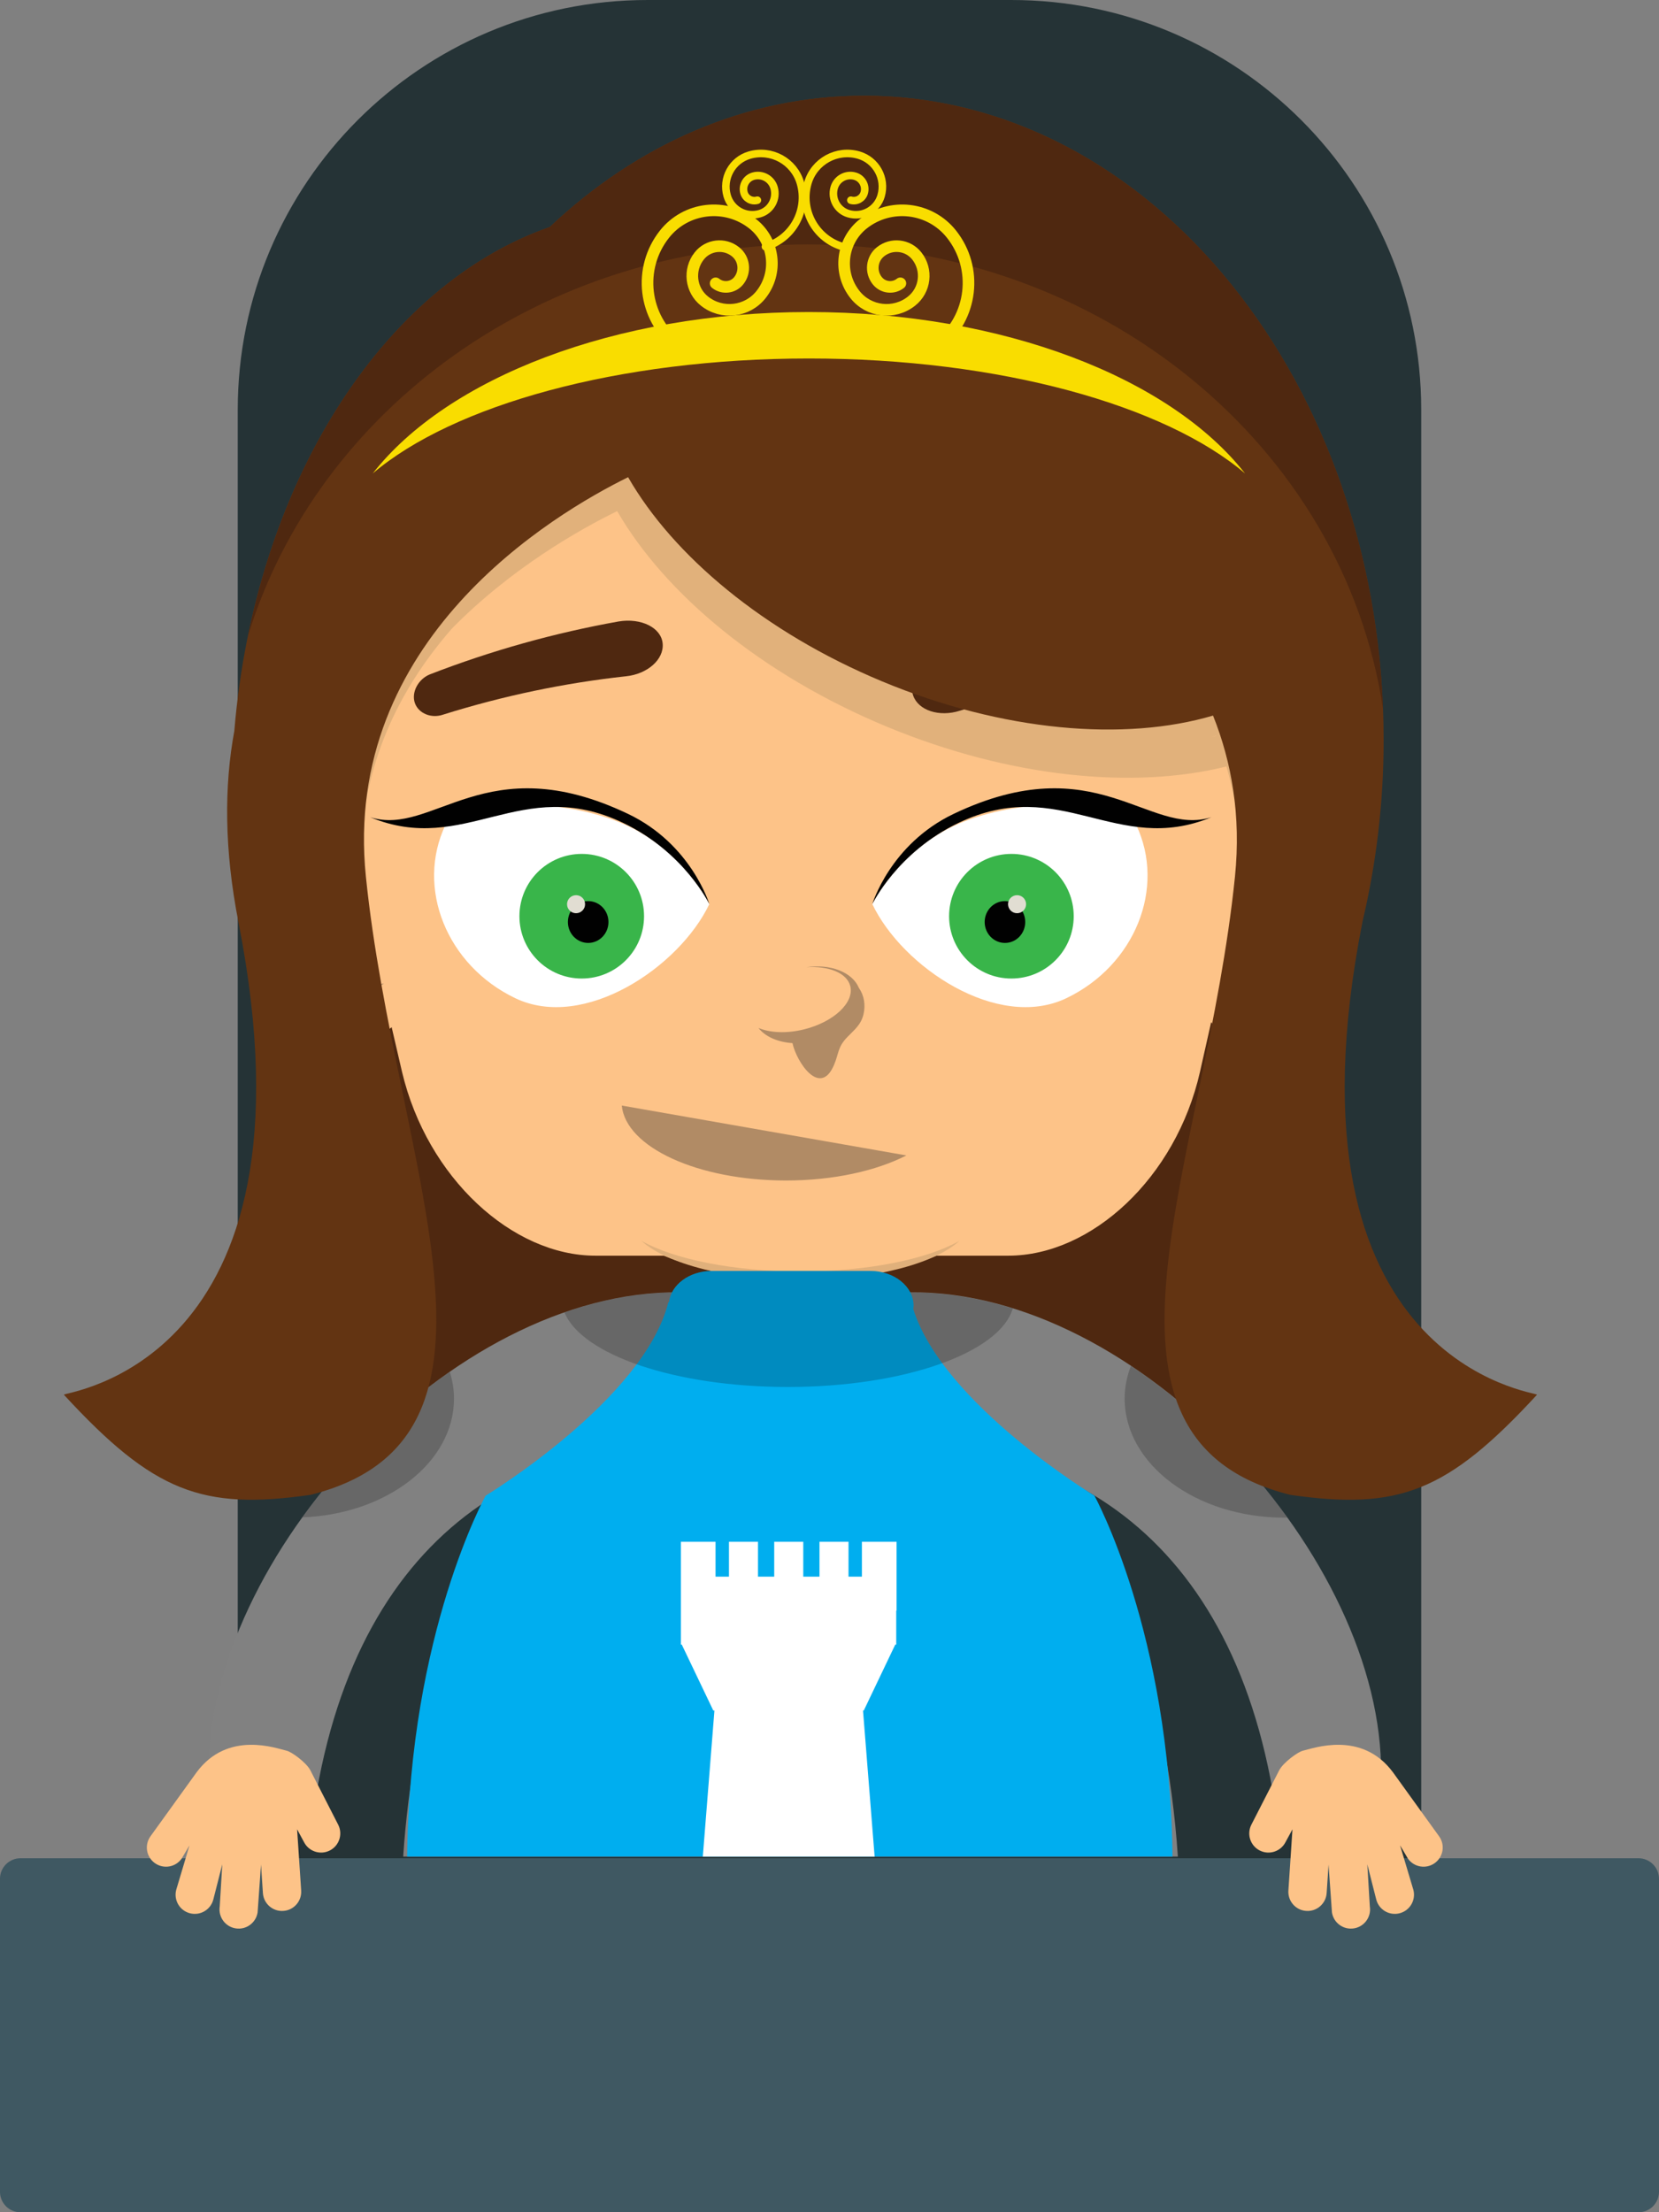
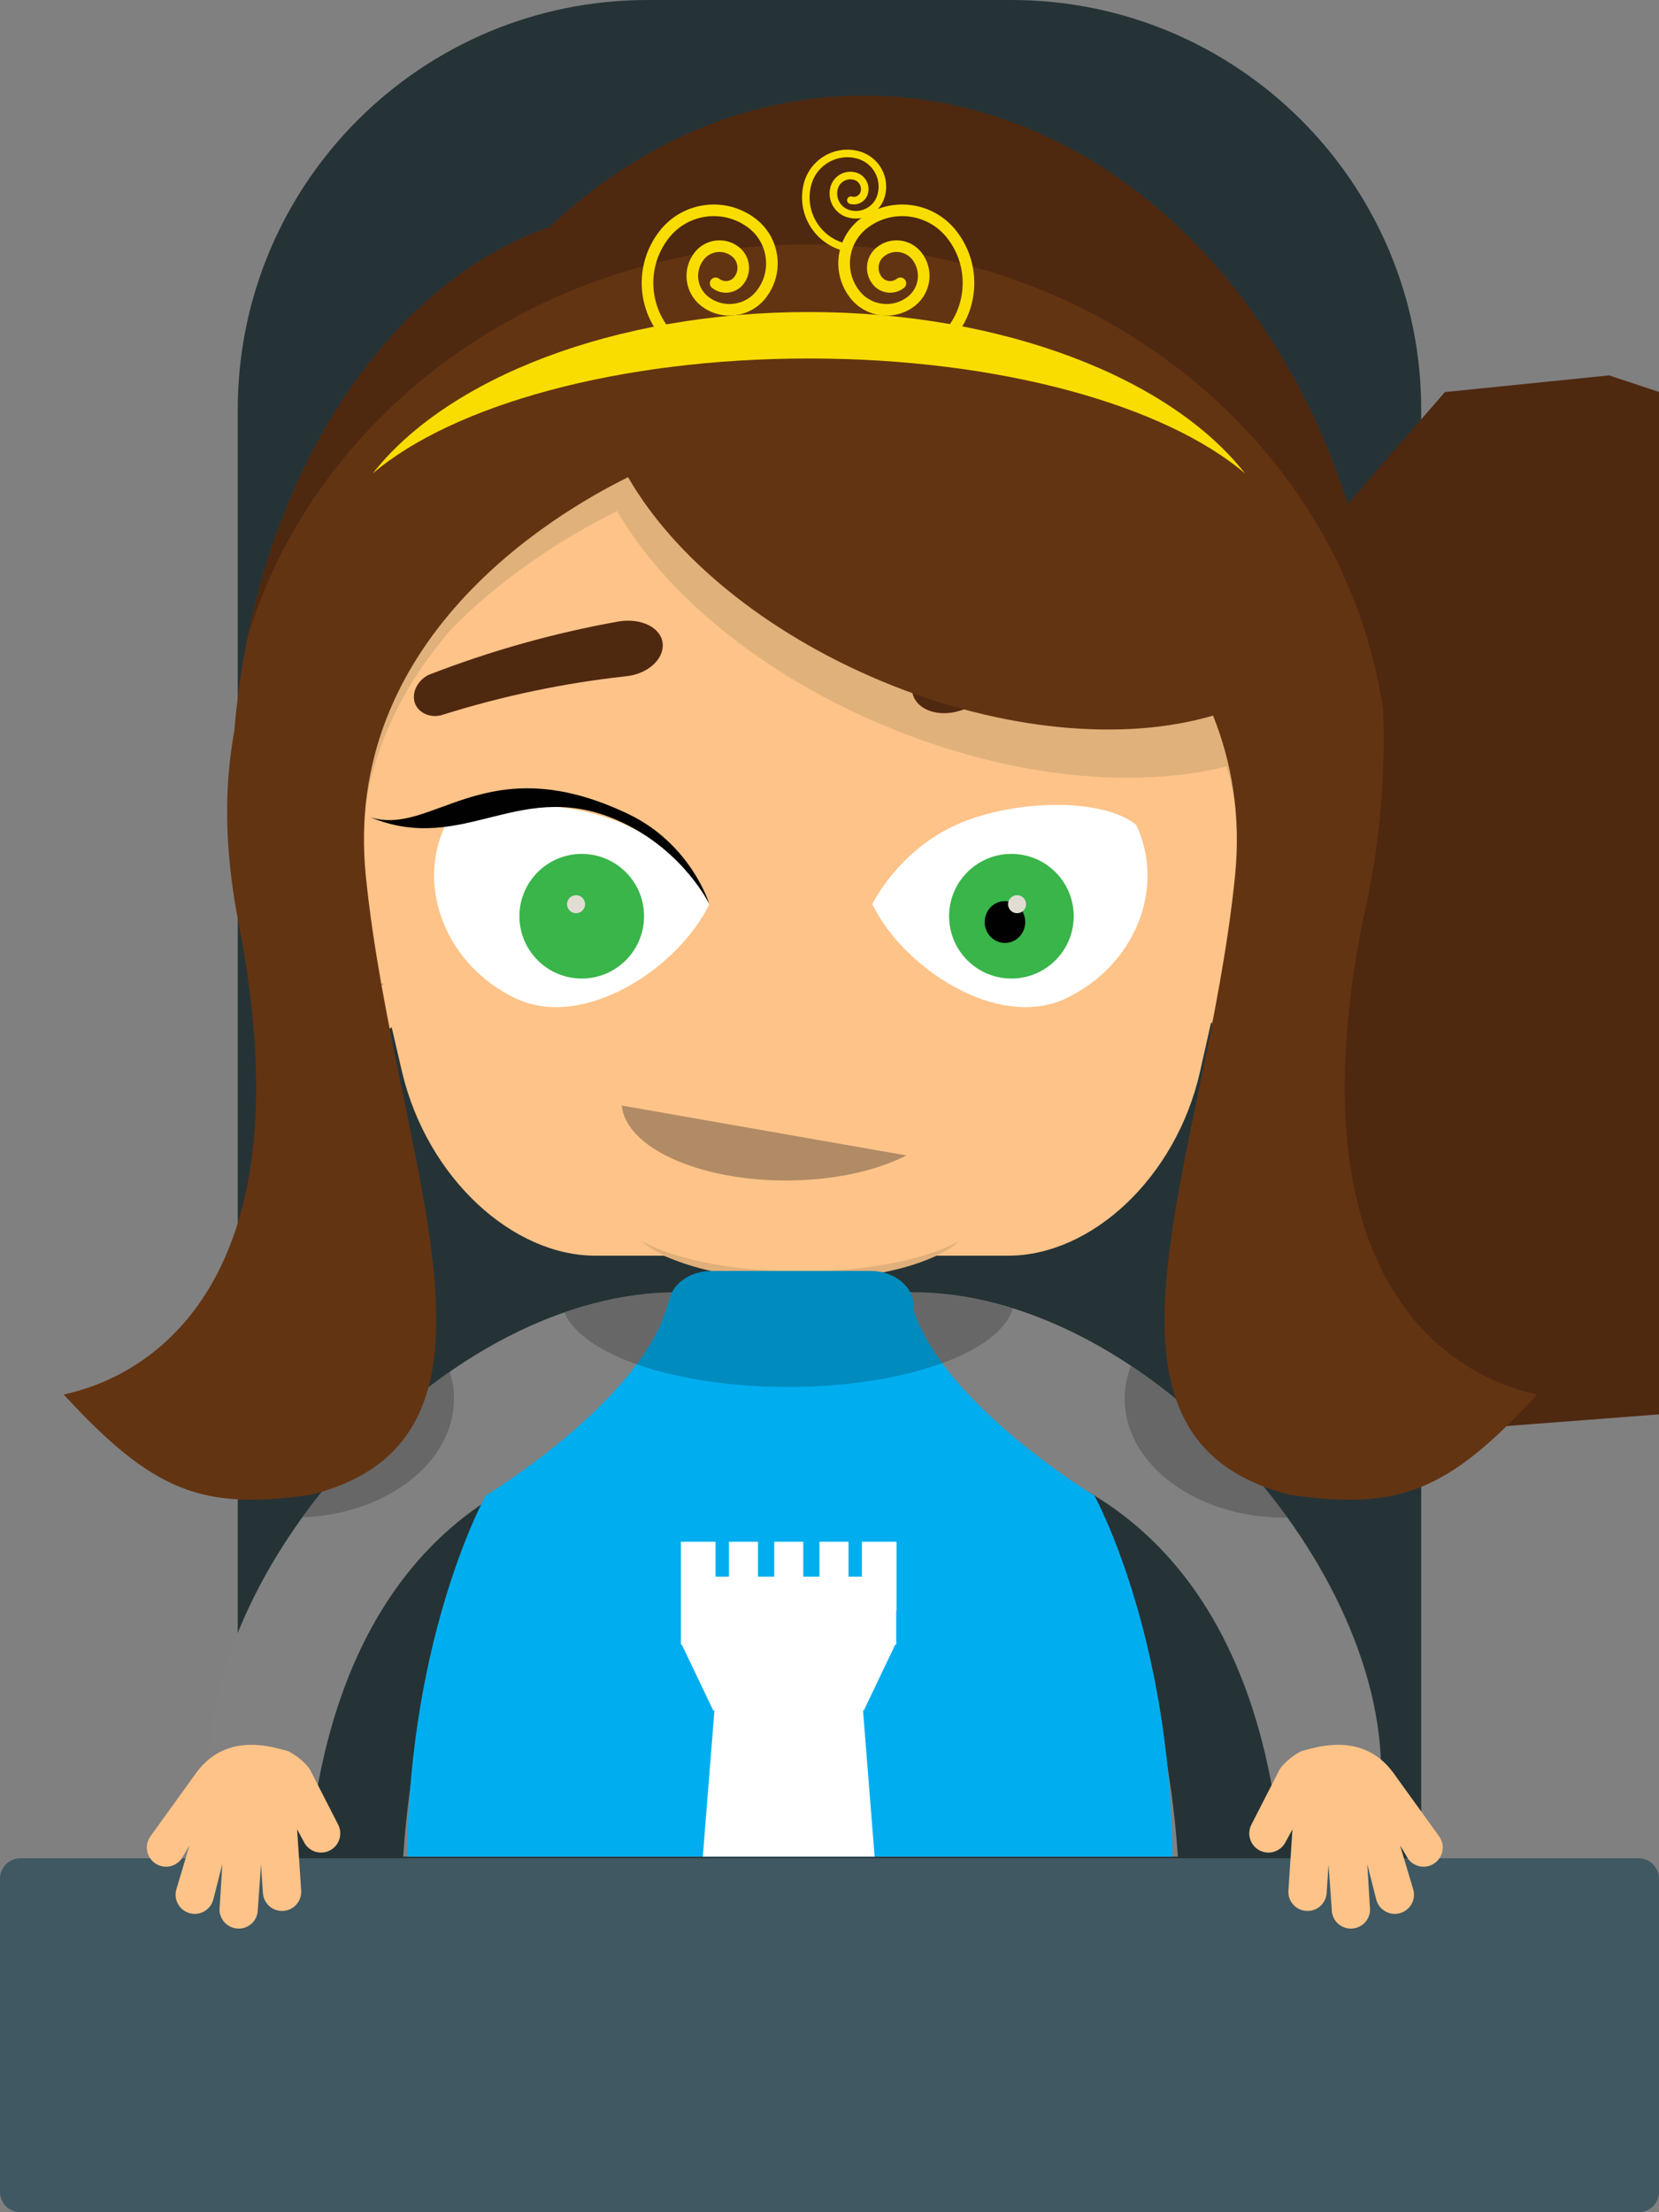
<svg xmlns="http://www.w3.org/2000/svg" version="1.0" id="Layer_1" x="0px" y="0px" width="81.47px" height="108.629px" viewBox="-93.149 -35.618 81.47 108.629" enable-background="new -93.149 -35.618 81.47 108.629" xml:space="preserve">
  <rect x="-93.149" y="-35.618" width="81.47" height="108.629" fill="#808080" stroke="none" />
  <path fill="#253336" d="M-23.356,58.849v-74.345c0-11.113-9.009-20.122-20.124-20.122h-17.871c-11.113,0-20.123,9.009-20.123,20.122  v74.345H-23.356z" />
  <path fill="#3F5862" d="M-11.679,72.005c0,0.555-0.451,1.007-1.007,1.007h-79.458c-0.556,0-1.006-0.452-1.006-1.007V56.636  c0-0.555,0.45-1.008,1.006-1.008h79.458c0.556,0,1.007,0.453,1.007,1.008V72.005z" />
  <g>
-     <path fill="#4F2810" d="M-32.015,35.39c0,0-27.446-5.044-43.981,0.504c-0.399-4.664-1.648-28.053-1.648-28.053l2.161-12.983   l9.31-10.72l8.062-0.819l23.971,7.943l3.322,7.93l2.375,7.12v25.939L-32.015,35.39z" />
+     <path fill="#4F2810" d="M-32.015,35.39c-0.399-4.664-1.648-28.053-1.648-28.053l2.161-12.983   l9.31-10.72l8.062-0.819l23.971,7.943l3.322,7.93l2.375,7.12v25.939L-32.015,35.39z" />
    <path fill-rule="evenodd" clip-rule="evenodd" fill="#818181" d="M-48.993,27.854c11.227-0.542,23.401,12.444,23.663,23.173   l-5.211,1.942c-2.153-13.681-11.089-18.895-22.321-17.576L-48.993,27.854z" />
    <path fill-rule="evenodd" clip-rule="evenodd" fill="#818181" d="M-59.245,27.854c-11.229-0.542-23.402,12.444-23.664,23.173   l5.211,1.942c2.154-13.681,11.089-18.895,22.321-17.576L-59.245,27.854z" />
    <path fill="#FDC388" d="M-76.539,53.985c0.233,0.465,0.046,1.03-0.418,1.264c-0.464,0.233-1.03,0.047-1.264-0.417l-0.338-0.625   l0.2,3.007c0.033,0.519-0.359,0.967-0.878,1c-0.519,0.035-0.966-0.357-1.001-0.876l-0.093-1.399l-0.167,2.348   c-0.081,0.514-0.563,0.866-1.076,0.784c-0.514-0.08-0.864-0.562-0.784-1.076l0.125-2.07l-0.439,1.725   c-0.129,0.504-0.641,0.809-1.145,0.68c-0.504-0.128-0.808-0.641-0.68-1.145l0.654-2.19l-0.387,0.654   c-0.302,0.423-0.89,0.521-1.313,0.218c-0.424-0.303-0.521-0.89-0.219-1.313l2.265-3.143c1.542-2.086,3.943-1.169,4.426-1.064   c0.236,0.052,0.954,0.571,1.159,0.953L-76.539,53.985z" />
    <path fill="#FDC388" d="M-29.798,7.561c-0.748-0.273-1.717,0.225-2.553,1.189l0.012-0.056c0.014-0.068,0.021-0.135,0.035-0.206   c0.107-0.39,0.215-0.788,0.311-1.197c3.714-16.322-5.602-34.38-22.165-34.38c-16.566,0-25.675,18.059-21.775,34.38   c0.062,0.264,0.137,0.523,0.212,0.789c-0.652-0.506-1.32-0.718-1.87-0.52c-1.163,0.434-1.278,2.535-0.305,4.612   c0.923,1.982,2.526,3.233,3.61,2.87c0.142-0.051,0.262-0.127,0.371-0.221l0.509,2.193c1.236,5.215,5.427,9.026,9.496,9.026h3.357   c2.121,0.86,4.368,1.202,6.703,1.202c2.336,0,4.581-0.342,6.691-1.202h3.525c4.074,0,8.232-3.811,9.414-9.026l0.549-2.441   c0.16,0.228,0.364,0.392,0.617,0.475c1.092,0.367,2.679-0.888,3.595-2.875C-28.495,10.104-28.627,7.994-29.798,7.561z" />
    <path fill="#B18B65" d="M-62.615,18.668c0.2,2.048,3.73,3.68,8.067,3.68c2.335,0,4.433-0.475,5.908-1.231L-62.615,18.668z" />
    <path fill="#B18B65" d="M-76.271,11.718c-0.254-0.319-0.434-0.667-0.545-1.004c0.127-0.606,0.472-1.066,0.988-1.188   c0.213-0.05,0.434-0.035,0.652,0.027c-0.41-0.403-0.888-0.611-1.321-0.508c-0.266,0.063-0.475,0.241-0.63,0.486   c-0.006,0.009-0.013,0.017-0.018,0.026c-0.303,0.504-0.365,1.297-0.104,2.126c0.237,0.755,0.682,1.357,1.174,1.678   c-0.279-0.314-0.509-0.717-0.652-1.177c-0.063-0.203-0.099-0.404-0.122-0.598c0.068,0.108,0.141,0.215,0.224,0.318   c0.73,0.915,1.761,1.261,2.31,0.782c0.005-0.004,0.007-0.009,0.011-0.013C-74.874,12.829-75.671,12.471-76.271,11.718z" />
-     <path fill="#B18B65" d="M-30.994,11.718c0.253-0.319,0.432-0.667,0.54-1.004c-0.131-0.606-0.478-1.066-0.994-1.188   c-0.213-0.05-0.434-0.035-0.652,0.027c0.409-0.403,0.883-0.611,1.318-0.508c0.267,0.063,0.477,0.241,0.632,0.486   c0.006,0.009,0.013,0.017,0.018,0.026c0.306,0.504,0.372,1.297,0.116,2.126c-0.233,0.755-0.676,1.357-1.166,1.678   c0.276-0.314,0.504-0.717,0.646-1.177c0.063-0.203,0.096-0.404,0.118-0.598c-0.067,0.108-0.14,0.215-0.221,0.318   c-0.726,0.915-1.754,1.261-2.306,0.782c-0.005-0.004-0.007-0.009-0.011-0.013C-32.383,12.829-31.588,12.471-30.994,11.718z" />
-     <path fill="#B18B65" d="M-50.971,12.89c-0.322-0.772-1.387-1.185-2.586-1.017c1.099-0.073,1.999,0.279,2.163,0.929   c0.203,0.808-0.808,1.759-2.257,2.122c-0.862,0.217-1.681,0.172-2.25-0.064c0.338,0.43,0.949,0.695,1.667,0.742   c0.213,0.959,1.367,2.667,2.043,1.07c0.246-0.58,0.165-0.861,0.652-1.366c0.354-0.369,0.67-0.597,0.795-1.122   C-50.637,13.73-50.713,13.259-50.971,12.89z" />
    <circle fill="#81D2ED" cx="-41.771" cy="9.941" r="2.099" />
    <path fill="#FFFFFF" d="M-37.356,4.882c1.476,3.096-0.061,6.909-3.433,8.518c-3.373,1.608-8.046-1.528-9.522-4.624   c0,0,1.21-2.506,3.963-3.819C-43.595,3.643-39.073,3.494-37.356,4.882z" />
-     <path fill="#010101" d="M-50.311,8.776c0,0,1.227-2.554,4.24-3.99c5.004-2.388,7.748,1.652,12.414-0.277   c-3.092,0.979-5.666-3.5-12.663-0.162C-49.431,5.831-50.311,8.776-50.311,8.776" />
    <circle fill="#39B54A" cx="-43.481" cy="9.371" r="3.06" />
    <ellipse fill="#010101" cx="-43.798" cy="9.656" rx="0.996" ry="1.027" />
    <circle fill="#E1DDD2" cx="-43.203" cy="8.781" r="0.443" />
    <path fill="#E1B17B" d="M-32.396,0.25c-0.215,0.064-0.437,0.12-0.659,0.176c-0.116-0.36-0.243-0.712-0.382-1.056   c-4.357,1.279-10.382,0.796-16.381-1.687c-5.821-2.41-10.316-6.164-12.543-10.018c-1.811,0.884-5.202,2.799-8.075,5.863   c-3.393,3.252-6.404,7.921-6.188,14.184c0.097-3.028,0.955-5.661,2.216-7.921c-0.692,1.865-1.082,3.949-1.002,6.264   c0.144-4.506,2.071-8.086,4.467-10.824c2.937-2.979,6.278-4.86,8.103-5.752c2.352,4.073,7.101,8.042,13.252,10.59   c6.051,2.506,12.123,3.081,16.667,1.949c0.198,0.68,0.36,1.385,0.47,2.119c0.043-0.012,0.086-0.023,0.13-0.035   c-0.061-0.747-0.179-1.461-0.331-2.155c0.123-0.032,0.248-0.061,0.367-0.095c0.479,1.189,0.837,2.467,1.043,3.834   c0.045-0.012,0.09-0.026,0.137-0.039C-31.253,3.835-31.783,1.772-32.396,0.25z M-33.685,0.575c0.082-0.022,0.167-0.042,0.247-0.065   c0.002,0.003,0.003,0.007,0.003,0.01C-33.516,0.539-33.601,0.556-33.685,0.575z" />
    <path fill="#FFFFFF" d="M-71.27,4.882c-1.477,3.096,0.06,6.909,3.433,8.518c3.372,1.608,8.046-1.528,9.521-4.624   c0,0-1.21-2.506-3.962-3.819C-65.031,3.643-69.554,3.494-71.27,4.882z" />
    <path fill="#010101" d="M-58.316,8.776c0,0-1.226-2.554-4.239-3.99c-5.006-2.388-7.748,1.652-12.415-0.277   c3.093,0.979,5.667-3.5,12.664-0.162C-59.196,5.831-58.316,8.776-58.316,8.776" />
    <circle fill="#39B54A" cx="-64.581" cy="9.371" r="3.06" />
-     <ellipse fill="#010101" cx="-64.265" cy="9.656" rx="0.996" ry="1.027" />
    <circle fill="#E1DDD2" cx="-64.86" cy="8.781" r="0.443" />
    <path fill="#4F2810" d="M-35.986-3.646c0.04,0.551-0.444,1.02-1.03,1.069c-3.114,0.333-6.127,0.963-9,1.858   c-1.001,0.32-2.042-0.01-2.292-0.754l0,0c-0.25-0.744,0.463-1.589,1.552-1.861c3.09-0.734,6.286-1.181,9.544-1.313   C-36.596-4.656-36.023-4.195-35.986-3.646L-35.986-3.646z" />
    <path fill="#4F2810" d="M-72.775-1.094c0.188,0.521,0.816,0.759,1.372,0.571c2.989-0.938,6.004-1.562,8.995-1.888   c1.049-0.107,1.87-0.823,1.801-1.604l0,0c-0.065-0.783-1.058-1.273-2.166-1.087c-3.126,0.558-6.235,1.423-9.276,2.602   C-72.618-2.263-72.958-1.613-72.775-1.094L-72.775-1.094z" />
    <path fill="#E0B07B" d="M-53.836,26.815c-3.314,0-6.222-0.603-7.811-1.503c1.238,1.132,4.278,1.931,7.813,1.931   c3.536,0,6.569-0.799,7.798-1.931C-47.619,26.212-50.523,26.815-53.836,26.815z" />
    <path fill="#FDC388" d="M-31.7,53.985c-0.233,0.465-0.047,1.03,0.418,1.264c0.463,0.233,1.03,0.047,1.264-0.417l0.339-0.625   l-0.2,3.007c-0.034,0.519,0.358,0.967,0.878,1c0.518,0.035,0.966-0.357,1.001-0.876l0.093-1.399l0.167,2.348   c0.08,0.514,0.562,0.866,1.076,0.784c0.514-0.08,0.865-0.562,0.784-1.076l-0.124-2.07l0.438,1.725   c0.129,0.504,0.641,0.809,1.145,0.68c0.505-0.128,0.809-0.641,0.681-1.145l-0.654-2.19l0.387,0.654   c0.302,0.423,0.89,0.521,1.313,0.218c0.423-0.303,0.521-0.89,0.218-1.313l-2.265-3.143c-1.542-2.086-3.943-1.169-4.426-1.064   c-0.236,0.052-0.954,0.571-1.159,0.953L-31.7,53.985z" />
    <path fill="#818181" d="M-35.307,55.545c-0.54-8.183-3.357-16.329-6.731-20.795c-3.565-4.719-8.396-6.928-12.3-6.928   c-3.92,0-8.759,2.209-12.312,6.928c-0.433,0.575-0.857,1.21-1.266,1.9c-2.777,4.664-4.966,11.766-5.433,18.895H-35.307z" />
    <path fill="#00AEEF" d="M-35.572,55.545c-0.107-10.989-3.833-17.722-3.833-17.722s-7.442-4.5-8.898-9.171   c0.005-0.052,0.018-0.101,0.018-0.154c0-0.946-0.951-1.709-2.123-1.709h-7.788c-1.1,0-1.995,0.675-2.103,1.54   c-0.013-0.006-0.027-0.012-0.027-0.012c-1.19,4.79-8.974,9.507-8.974,9.507s-3.742,6.733-3.854,17.722H-35.572z" />
    <polygon fill="#FFFFFF" points="-59.711,45.135 -59.669,45.135 -58.12,48.375 -58.065,48.375 -58.635,55.545 -50.198,55.545    -50.768,48.375 -50.731,48.375 -49.184,45.135 -49.137,45.135 -49.137,43.468 -49.12,43.468 -49.12,40.088 -50.823,40.088    -50.823,41.801 -51.48,41.801 -51.48,40.088 -52.906,40.088 -52.906,41.801 -53.702,41.801 -53.702,40.088 -55.129,40.088    -55.129,41.801 -55.925,41.801 -55.925,40.088 -57.351,40.088 -57.351,41.801 -58.01,41.801 -58.01,40.088 -59.711,40.088    -59.711,45.042 -59.714,45.042 -59.711,45.046  " />
    <path opacity="0.2" fill="#010101" d="M-50.408,26.787h-7.788c-0.883,0-1.625,0.438-1.944,1.057   c-1.764,0.026-3.542,0.377-5.287,0.983c0.846,2.074,5.427,3.66,10.968,3.66c5.714,0,10.415-1.686,11.044-3.854   c-1.665-0.519-3.356-0.801-5.031-0.786C-48.762,27.225-49.521,26.787-50.408,26.787z M-78.298,38.889   c4.145-0.156,7.444-2.703,7.444-5.831c0-0.453-0.075-0.892-0.206-1.314C-73.821,33.656-76.315,36.14-78.298,38.889z    M-37.614,31.455c-0.194,0.509-0.306,1.047-0.306,1.603c0,3.228,3.511,5.845,7.841,5.845c0.049,0,0.097-0.005,0.146-0.006   C-32.021,36.004-34.678,33.406-37.614,31.455z" />
    <path fill="#633412" d="M-26.246,9.67c0-0.004,0.001-0.007,0.002-0.012c0.671-2.831,1.042-5.822,1.042-8.924   c0-17.48-11.425-31.651-25.52-31.651c-5.8,0-11.146,2.405-15.432,6.448c-8.218,2.862-14.488,12.67-15.489,24.747   c-0.499,2.694-0.499,5.81,0.205,9.392c4.287,21.811-8.699,23.072-8.573,23.198c4.412,4.791,6.807,5.673,12.103,4.917   c11.096-2.774,4.161-16.264,2.726-30.367c-1.181-11.608,9.175-17.782,12.878-19.604c2.212,3.854,6.676,7.608,12.457,10.019   c5.956,2.482,11.939,2.966,16.268,1.686c0.915,2.287,1.38,4.912,1.077,7.9c-1.435,14.103-8.37,27.592,2.725,30.367   c5.297,0.756,7.693-0.126,12.105-4.917C-17.547,32.742-30.533,31.481-26.246,9.67z" />
    <path fill="#4F2810" d="M-25.232-0.808c-0.649-16.764-11.812-30.108-25.489-30.108c-5.8,0-11.146,2.405-15.432,6.448   c-7.125,2.481-12.781,10.185-14.814,20.058c3.409-11.085,14.407-19.206,27.457-19.206C-39.083-23.616-27.161-13.693-25.232-0.808z" />
    <path fill="none" stroke="#F9DD00" stroke-width="0.57" stroke-linecap="round" stroke-linejoin="round" stroke-miterlimit="10" d="   M-59.886-18.697c-1.672-1.323-1.954-3.75-0.632-5.422c1.059-1.337,3.001-1.563,4.339-0.505c1.068,0.848,1.25,2.401,0.402,3.471   c-0.677,0.855-1.919,1-2.774,0.322c-0.685-0.541-0.801-1.536-0.258-2.221c0.433-0.547,1.229-0.64,1.775-0.207   c0.439,0.347,0.513,0.983,0.166,1.421c-0.277,0.351-0.786,0.41-1.137,0.132" />
    <path fill="none" stroke="#F9DD00" stroke-width="0.57" stroke-linecap="round" stroke-linejoin="round" stroke-miterlimit="10" d="   M-47.053-18.697c1.672-1.323,1.954-3.75,0.631-5.422c-1.059-1.337-3-1.563-4.338-0.505c-1.069,0.848-1.25,2.401-0.402,3.471   c0.676,0.855,1.919,1,2.775,0.322c0.685-0.541,0.801-1.536,0.259-2.221c-0.434-0.547-1.23-0.64-1.777-0.207   c-0.438,0.347-0.512,0.983-0.165,1.421c0.277,0.351,0.786,0.41,1.137,0.132" />
    <path fill="none" stroke="#F9DD00" stroke-width="0.372" stroke-linecap="round" stroke-linejoin="round" stroke-miterlimit="10" d="   M-51.76-23.505c-1.336-0.389-2.105-1.787-1.717-3.123c0.311-1.069,1.43-1.684,2.498-1.374c0.855,0.249,1.348,1.144,1.099,1.999   c-0.198,0.684-0.914,1.079-1.599,0.878c-0.548-0.159-0.862-0.73-0.704-1.278c0.128-0.438,0.585-0.69,1.023-0.563   c0.35,0.103,0.552,0.468,0.45,0.819c-0.082,0.28-0.375,0.441-0.655,0.36" />
-     <path fill="none" stroke="#F9DD00" stroke-width="0.372" stroke-linecap="round" stroke-linejoin="round" stroke-miterlimit="10" d="   M-55.559-23.505c1.336-0.389,2.105-1.787,1.717-3.123c-0.312-1.069-1.429-1.684-2.499-1.374c-0.855,0.249-1.346,1.144-1.098,1.999   c0.199,0.684,0.915,1.079,1.598,0.878c0.548-0.159,0.863-0.73,0.704-1.278c-0.127-0.438-0.585-0.69-1.023-0.563   c-0.351,0.103-0.552,0.468-0.451,0.819c0.082,0.28,0.375,0.441,0.655,0.36" />
    <path fill="#F9DD00" d="M-32.007-12.369c-3.652-4.67-11.864-7.927-21.419-7.927s-17.769,3.257-21.419,7.927   c3.928-3.347,12.041-5.646,21.419-5.646S-35.936-15.716-32.007-12.369z" />
  </g>
</svg>